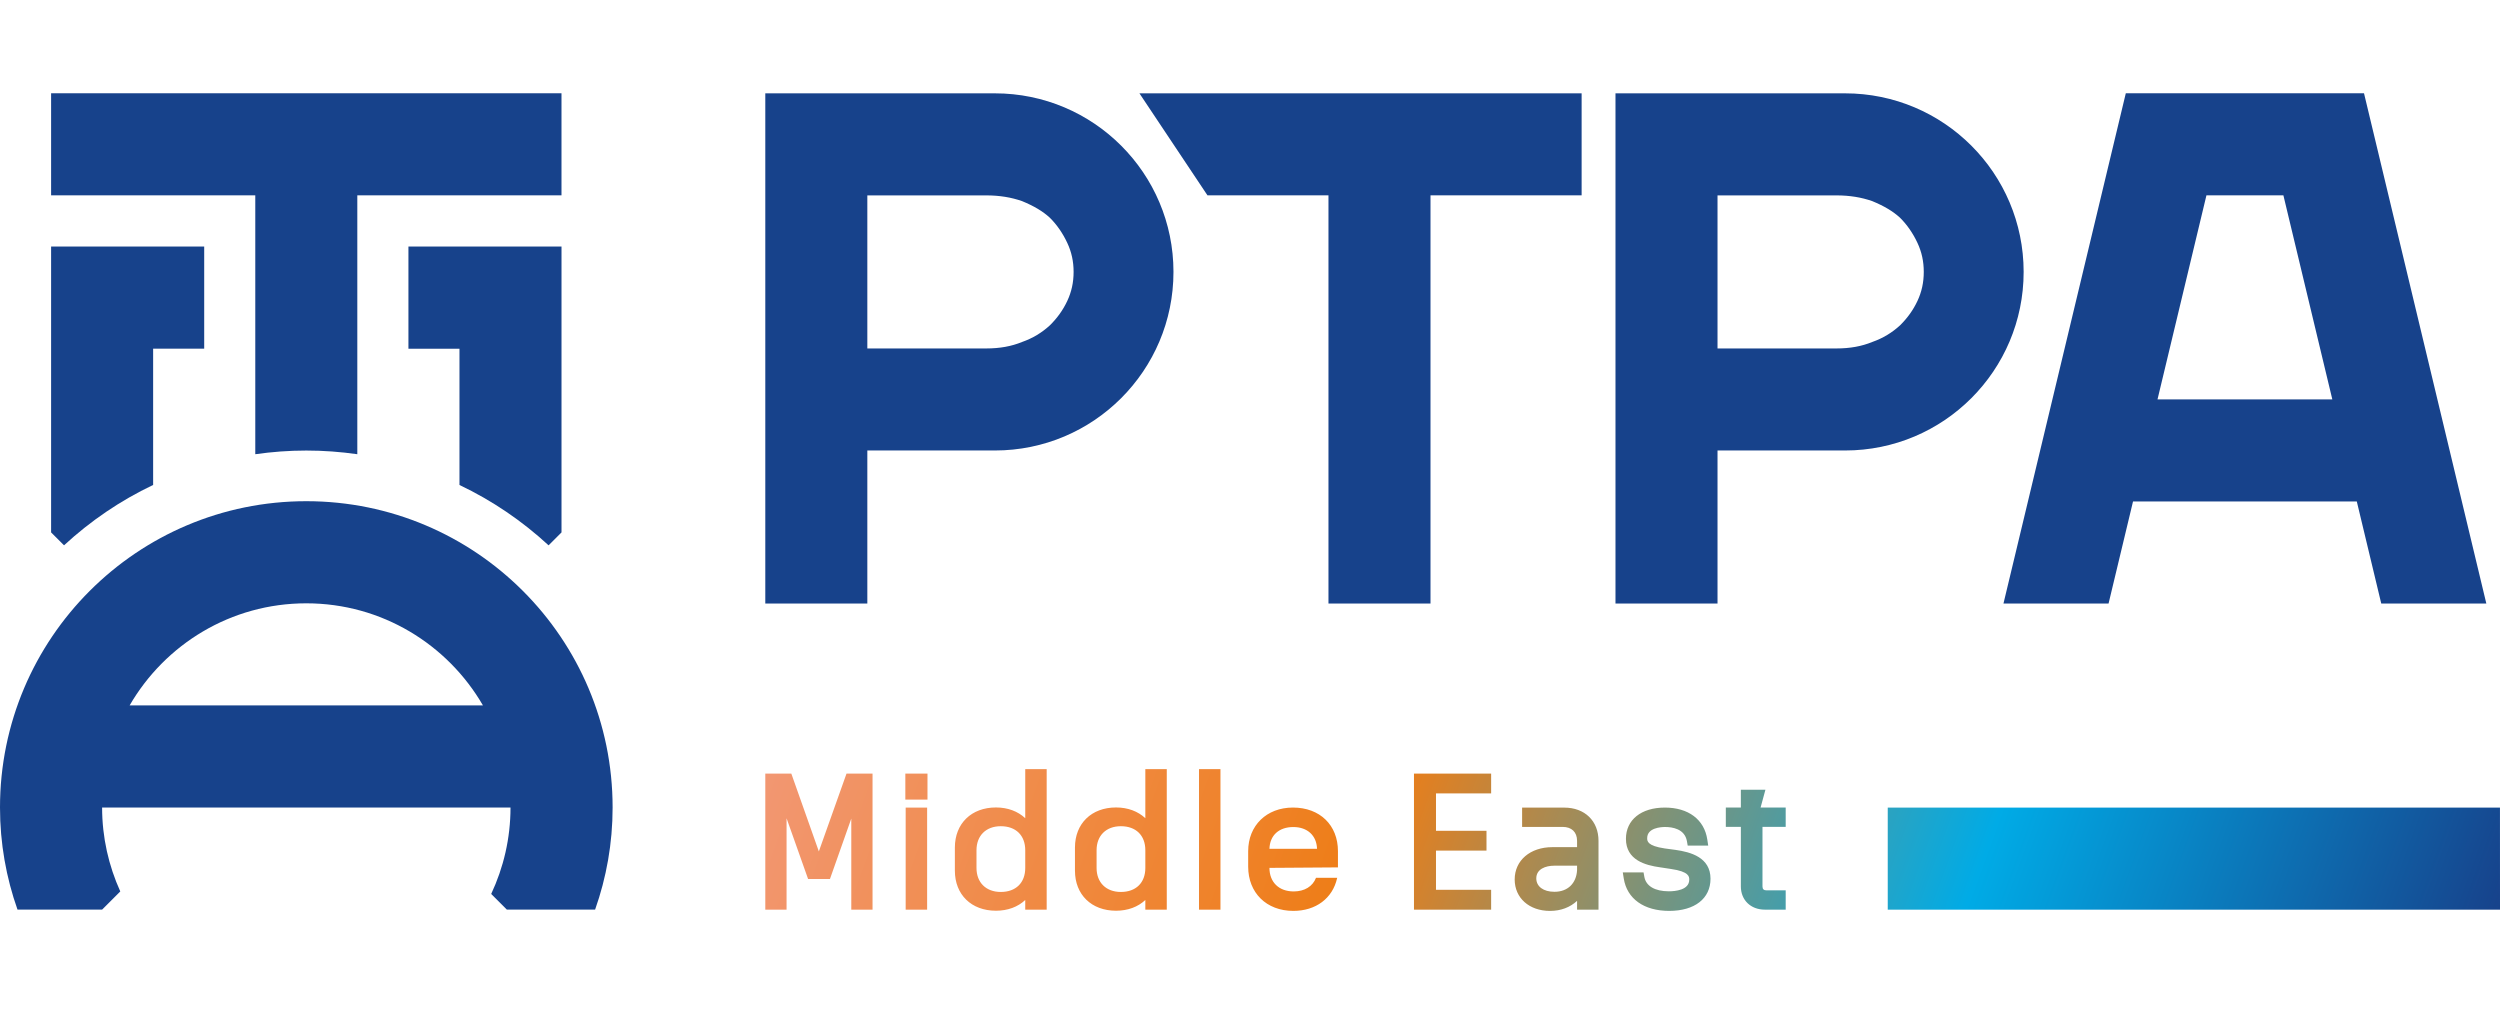
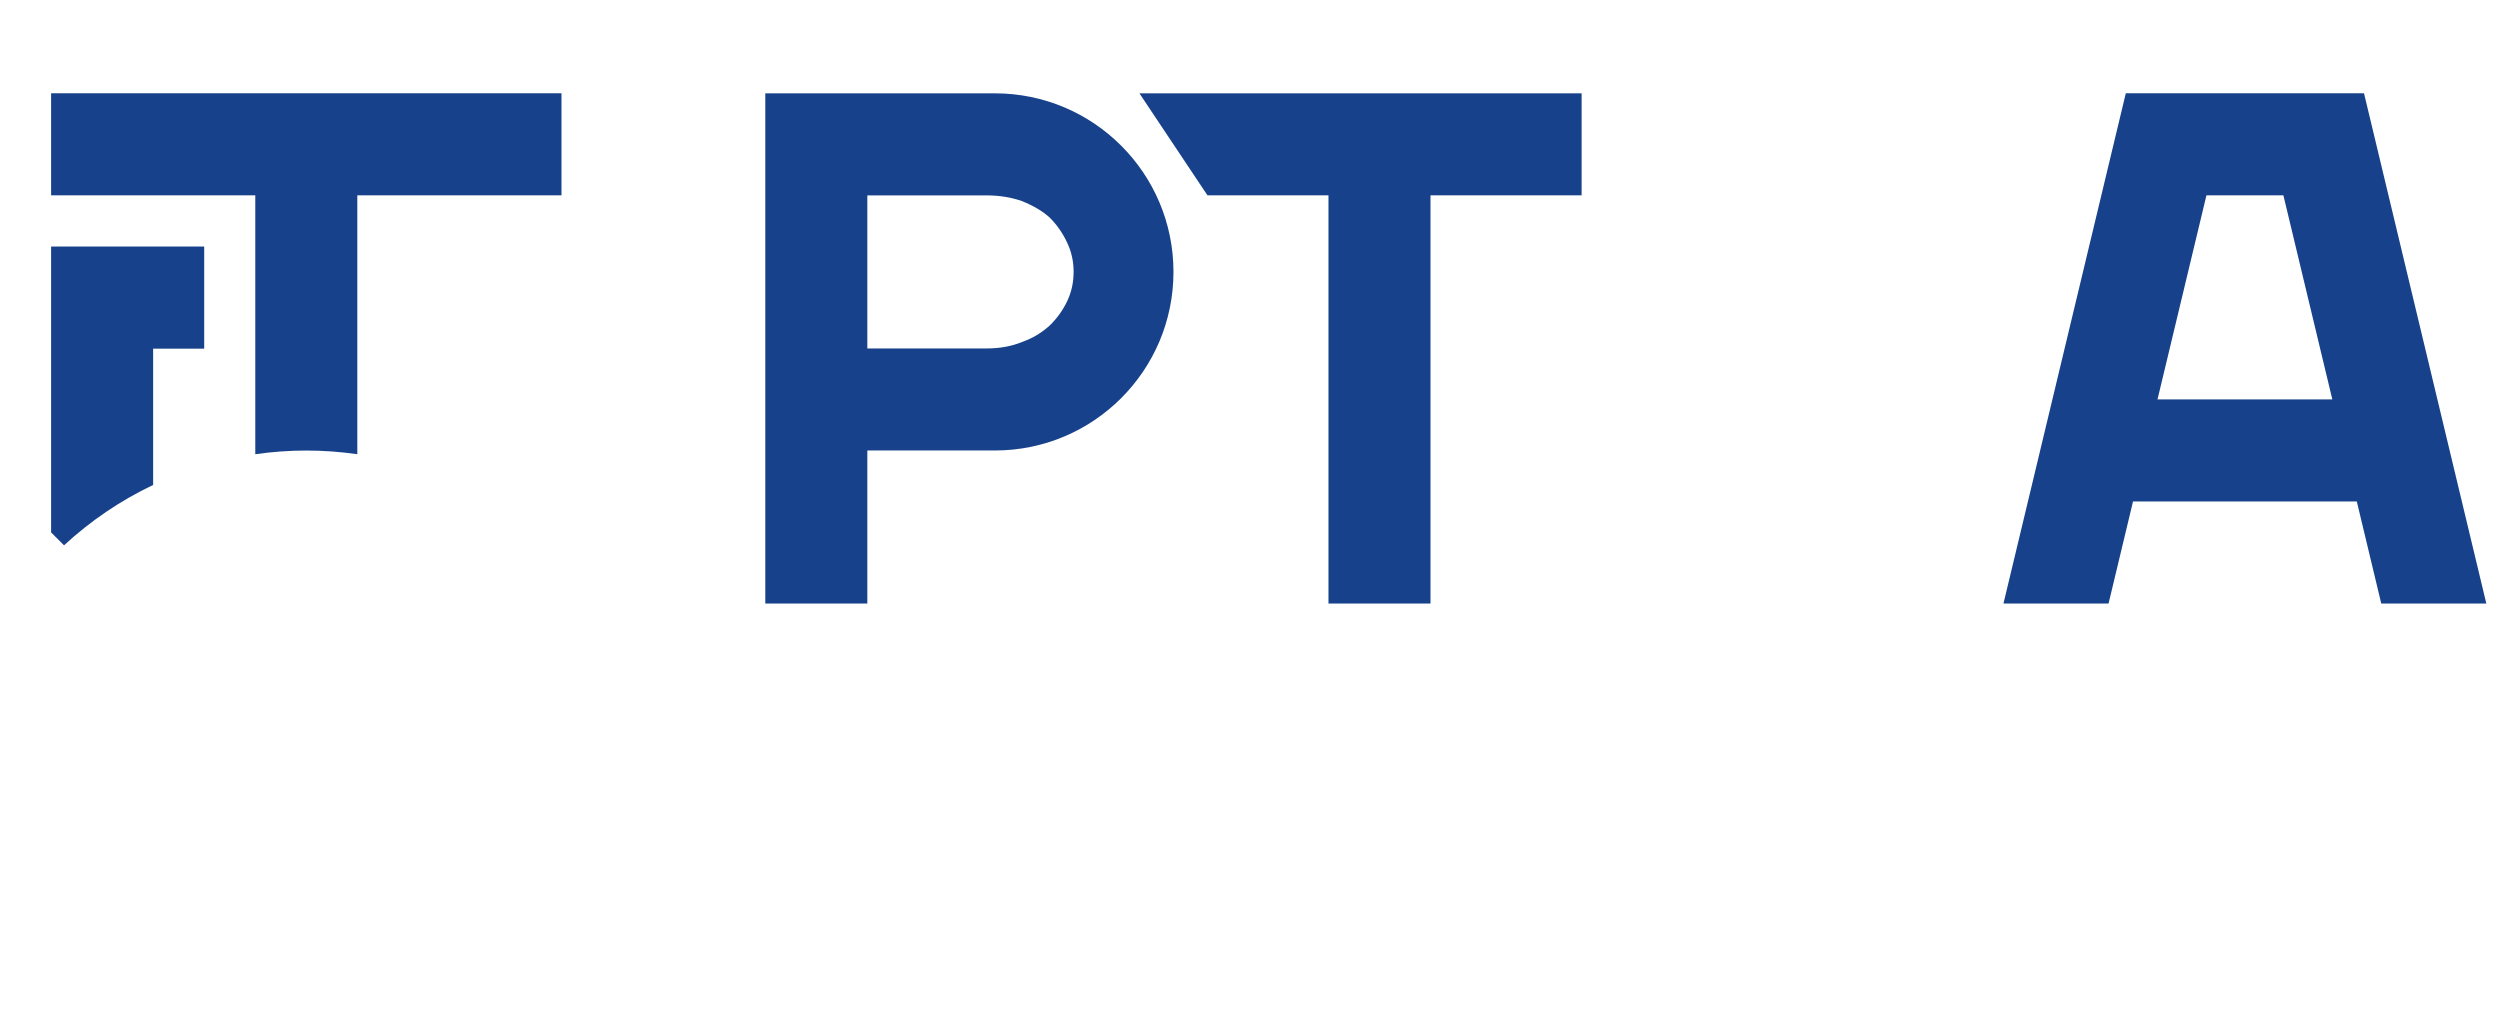
<svg xmlns="http://www.w3.org/2000/svg" width="134" height="55" viewBox="0 0 134 55" fill="none">
-   <path d="M48.526 42.857H49.713V41.465H48.526V42.857ZM54.953 43.856C54.558 43.486 54.016 43.28 53.383 43.28C52.066 43.28 51.181 44.143 51.181 45.427V46.668C51.181 47.953 52.065 48.815 53.383 48.815C54.016 48.815 54.558 48.61 54.953 48.24V48.757H56.102V41.225H54.953V43.856ZM54.953 46.524C54.953 47.317 54.45 47.809 53.642 47.809C52.851 47.809 52.34 47.304 52.34 46.524V45.571C52.34 44.789 52.851 44.285 53.642 44.285C54.45 44.285 54.953 44.778 54.953 45.571V46.524ZM48.544 48.757H49.694V43.288H48.544V48.757ZM101.183 43.286V48.757H134L133.998 43.286H101.183ZM43.89 45.636L42.415 41.465H41.02V48.757H42.16V43.859L43.313 47.113H44.486L45.629 43.876V48.757H46.768V41.465H45.373L43.89 45.636ZM75.789 48.757H79.925V47.694H76.969V45.594H79.676V44.531H76.969V42.526H79.925V41.464H75.789V48.757ZM83.846 43.288H81.585V44.322H83.757C84.241 44.322 84.531 44.601 84.531 45.069V45.407H83.21C82.018 45.407 81.187 46.119 81.187 47.139C81.187 48.131 81.965 48.825 83.081 48.825C83.66 48.825 84.159 48.633 84.531 48.286V48.757H85.68V45.069C85.68 44.004 84.943 43.288 83.846 43.288ZM83.319 47.8C82.727 47.8 82.345 47.518 82.345 47.081C82.345 46.581 82.843 46.401 83.309 46.401H84.531V46.642C84.49 47.356 84.025 47.8 83.319 47.8ZM70.538 47.051C70.361 47.511 69.923 47.781 69.343 47.781C68.54 47.781 68.042 47.276 68.042 46.518L71.714 46.492V45.624C71.714 44.226 70.745 43.285 69.303 43.285C67.889 43.285 66.902 44.248 66.902 45.624V46.451C66.902 47.85 67.875 48.824 69.323 48.824C70.527 48.824 71.426 48.153 71.668 47.074L71.673 47.051H70.538ZM69.323 44.329C70.077 44.329 70.571 44.785 70.593 45.497H68.042C68.064 44.775 68.55 44.329 69.323 44.329ZM89.801 45.553L89.228 45.476C88.289 45.336 88.289 45.079 88.289 44.924C88.289 44.371 89.027 44.327 89.253 44.327C89.639 44.327 90.303 44.427 90.419 45.087L90.46 45.323H91.56L91.511 44.998C91.35 43.926 90.499 43.286 89.234 43.286C87.968 43.286 87.15 43.944 87.15 44.961C87.15 46.102 88.196 46.38 88.979 46.488L89.559 46.576C90.544 46.716 90.544 46.996 90.544 47.148C90.544 47.713 89.781 47.774 89.451 47.774C88.7 47.774 88.222 47.49 88.136 46.995L88.094 46.759H86.981L87.033 47.085C87.204 48.174 88.115 48.824 89.47 48.824C90.835 48.824 91.683 48.163 91.683 47.1C91.684 45.952 90.611 45.667 89.801 45.553ZM94.627 42.329H93.31V43.285H92.504V44.319H93.31V47.514C93.31 48.245 93.839 48.757 94.596 48.757H95.713V47.723H94.686C94.538 47.723 94.469 47.657 94.469 47.514V44.319H95.713V43.285H94.367L94.627 42.329ZM64.267 48.757H65.417V41.224H64.267V48.757ZM61.39 43.856C60.995 43.486 60.453 43.28 59.82 43.28C58.503 43.28 57.618 44.143 57.618 45.427V46.668C57.618 47.953 58.502 48.815 59.82 48.815C60.453 48.815 60.995 48.61 61.39 48.24V48.757H62.539V41.225H61.39V43.856ZM61.39 46.524C61.39 47.317 60.887 47.809 60.078 47.809C59.288 47.809 58.777 47.304 58.777 46.524V45.571C58.777 44.789 59.288 44.285 60.078 44.285C60.887 44.285 61.39 44.778 61.39 45.571V46.524Z" fill="url(#paint0_linear_413_254)" />
  <path d="M8.208 25.994V18.69H10.945V13.213H8.208H2.739V18.69V28.537L3.432 29.229C4.844 27.925 6.451 26.829 8.208 25.994Z" fill="#17428B" />
-   <path d="M30.096 13.214H24.628H21.892V18.691H24.628V25.995C26.384 26.83 27.992 27.926 29.404 29.23L30.097 28.537V18.691V13.214H30.096Z" fill="#17428B" />
  <path d="M13.683 24.346C14.577 24.219 15.489 24.149 16.418 24.149C17.346 24.149 18.259 24.219 19.152 24.346V10.47H30.096V5H19.152H13.683H2.739V10.47H13.683V24.346Z" fill="#17428B" />
-   <path d="M16.418 26.864C7.351 26.864 0 34.215 0 43.282C0 45.202 0.333 47.044 0.938 48.755H5.473L6.447 47.781C5.826 46.408 5.473 44.887 5.473 43.282H27.363C27.363 44.94 26.988 46.508 26.328 47.916L27.166 48.754H31.898C32.503 47.042 32.836 45.201 32.836 43.282C32.836 34.215 25.485 26.864 16.418 26.864ZM6.948 37.81C8.842 34.541 12.369 32.338 16.417 32.338C20.465 32.338 23.992 34.542 25.886 37.81H6.948Z" fill="#17428B" />
  <path d="M53.326 5.003H46.489H41.02V32.35H46.489V24.146H53.326C58.612 24.146 62.898 19.86 62.898 14.574C62.898 9.288 58.612 5.003 53.326 5.003ZM57.206 16.13C56.978 16.616 56.681 17.032 56.282 17.43C55.839 17.837 55.354 18.129 54.783 18.33C54.217 18.563 53.591 18.677 52.865 18.677H46.489V10.473H52.865C53.566 10.473 54.2 10.576 54.783 10.78C55.431 11.047 55.894 11.325 56.27 11.669C56.649 12.045 56.963 12.499 57.206 13.019C57.435 13.507 57.545 14.016 57.545 14.574C57.545 15.133 57.435 15.642 57.206 16.13Z" fill="#17428B" />
-   <path d="M98.896 5.003H92.059H86.59V32.35H92.059V24.146H98.896C104.182 24.146 108.467 19.86 108.467 14.574C108.467 9.288 104.182 5.003 98.896 5.003ZM102.776 16.13C102.548 16.616 102.25 17.032 101.852 17.43C101.408 17.837 100.924 18.129 100.353 18.33C99.786 18.563 99.16 18.677 98.435 18.677H92.059V10.473H98.435C99.136 10.473 99.77 10.576 100.353 10.78C101 11.047 101.462 11.325 101.84 11.669C102.218 12.045 102.533 12.499 102.776 13.019C103.005 13.507 103.114 14.016 103.114 14.574C103.114 15.133 103.005 15.642 102.776 16.13Z" fill="#17428B" />
  <path d="M84.775 5.001H70.689H69.489H61.072L64.72 10.47H69.489H70.689H71.206V32.351H76.675V10.47H84.775V5.001Z" fill="#17428B" />
  <path d="M127.635 32.348H133.267L126.711 5H126.365H115.198H113.943L107.386 32.348H113.019L114.33 26.878H126.324L127.635 32.348ZM115.642 21.409L118.265 10.47H122.39L125.013 21.409H115.642Z" fill="#17428B" />
  <defs>
    <linearGradient id="paint0_linear_413_254" x1="44.994" y1="30.547" x2="129.441" y2="61.283" gradientUnits="userSpaceOnUse">
      <stop stop-color="#F29772" />
      <stop offset="0.35" stop-color="#EE7D16" />
      <stop offset="0.7" stop-color="#00ABE6" />
      <stop offset="1" stop-color="#17428B" />
    </linearGradient>
  </defs>
</svg>